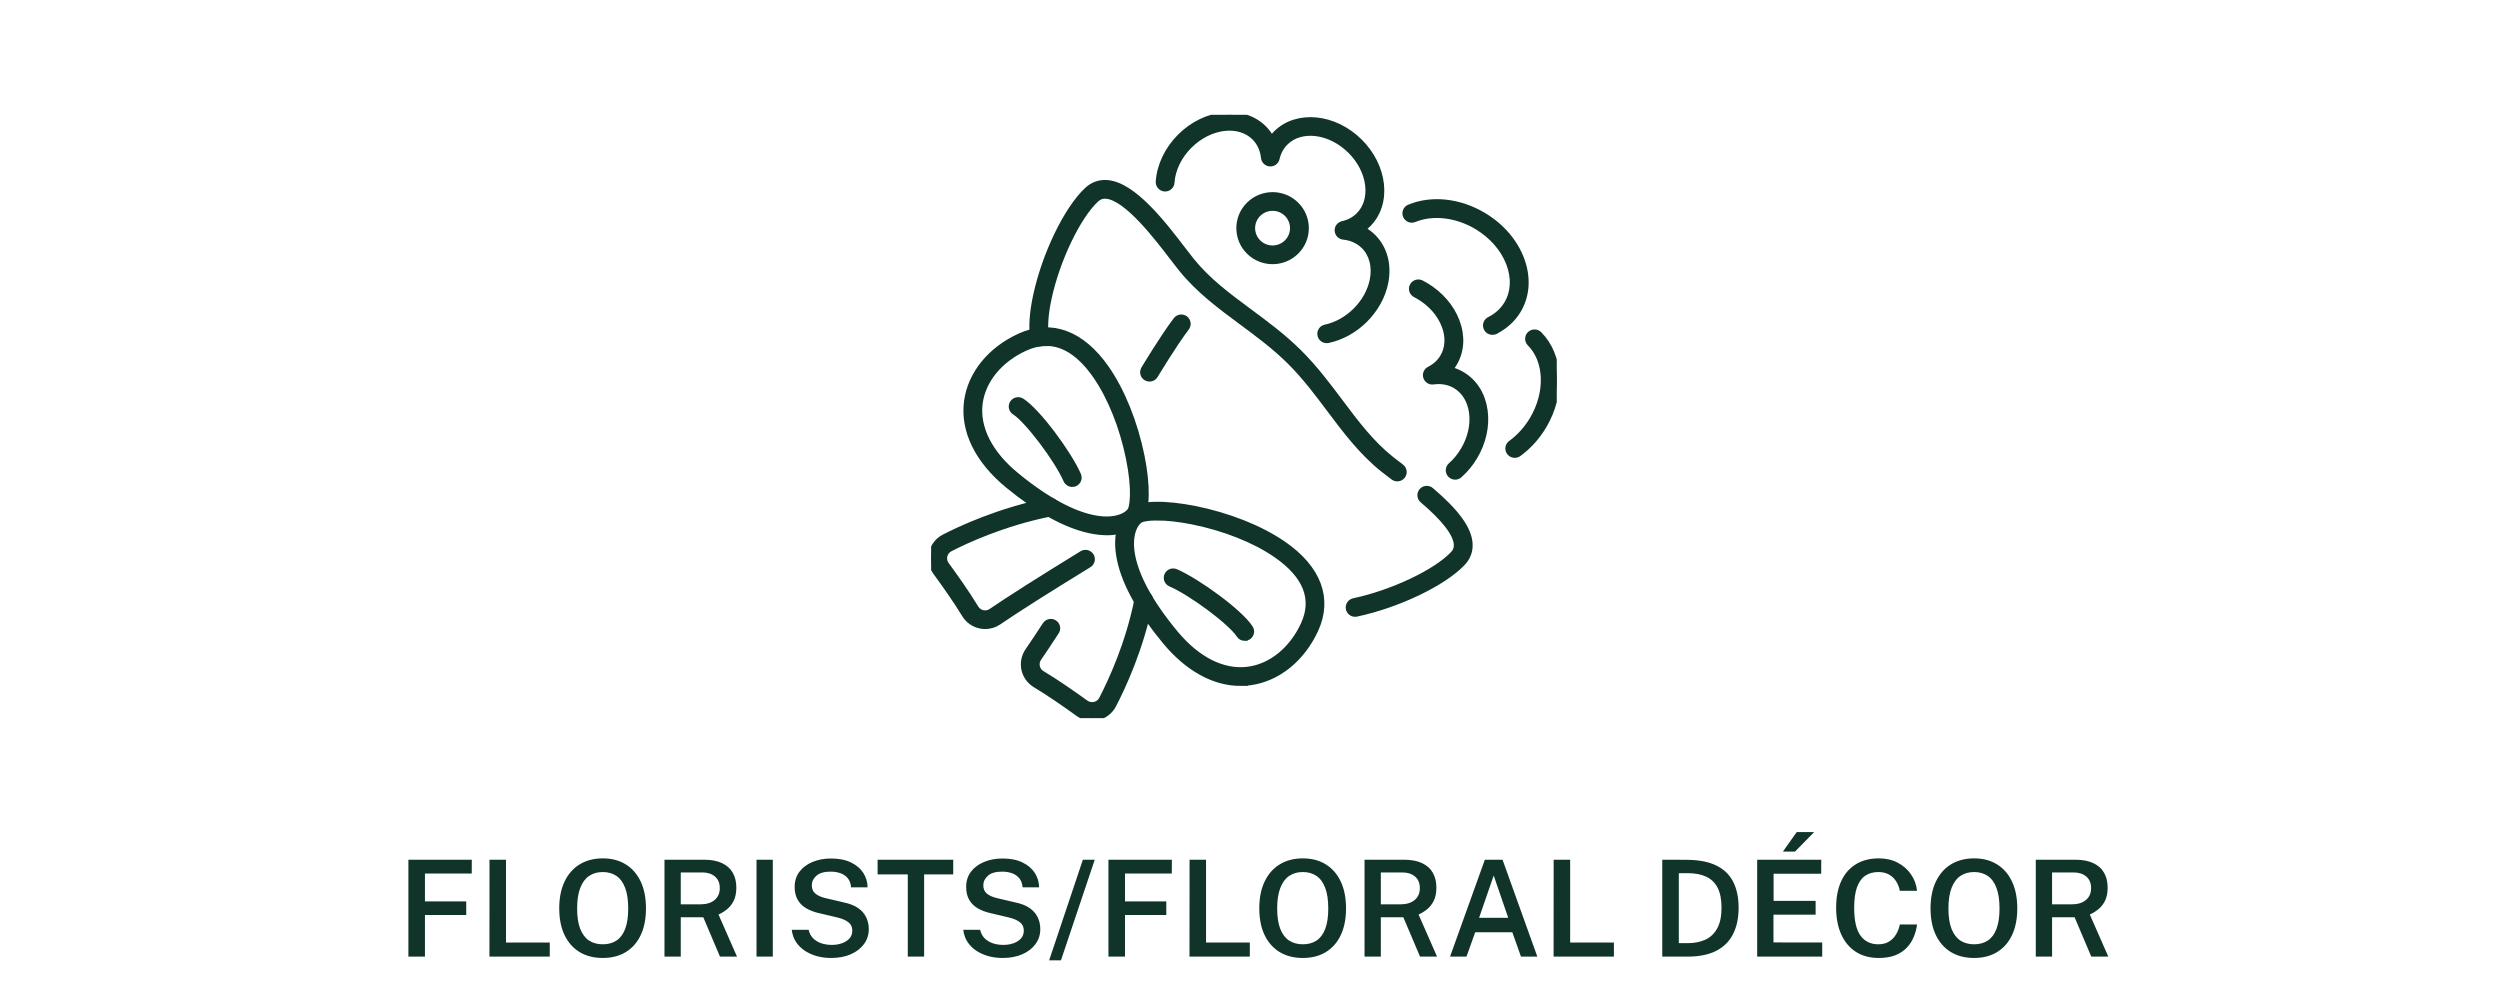
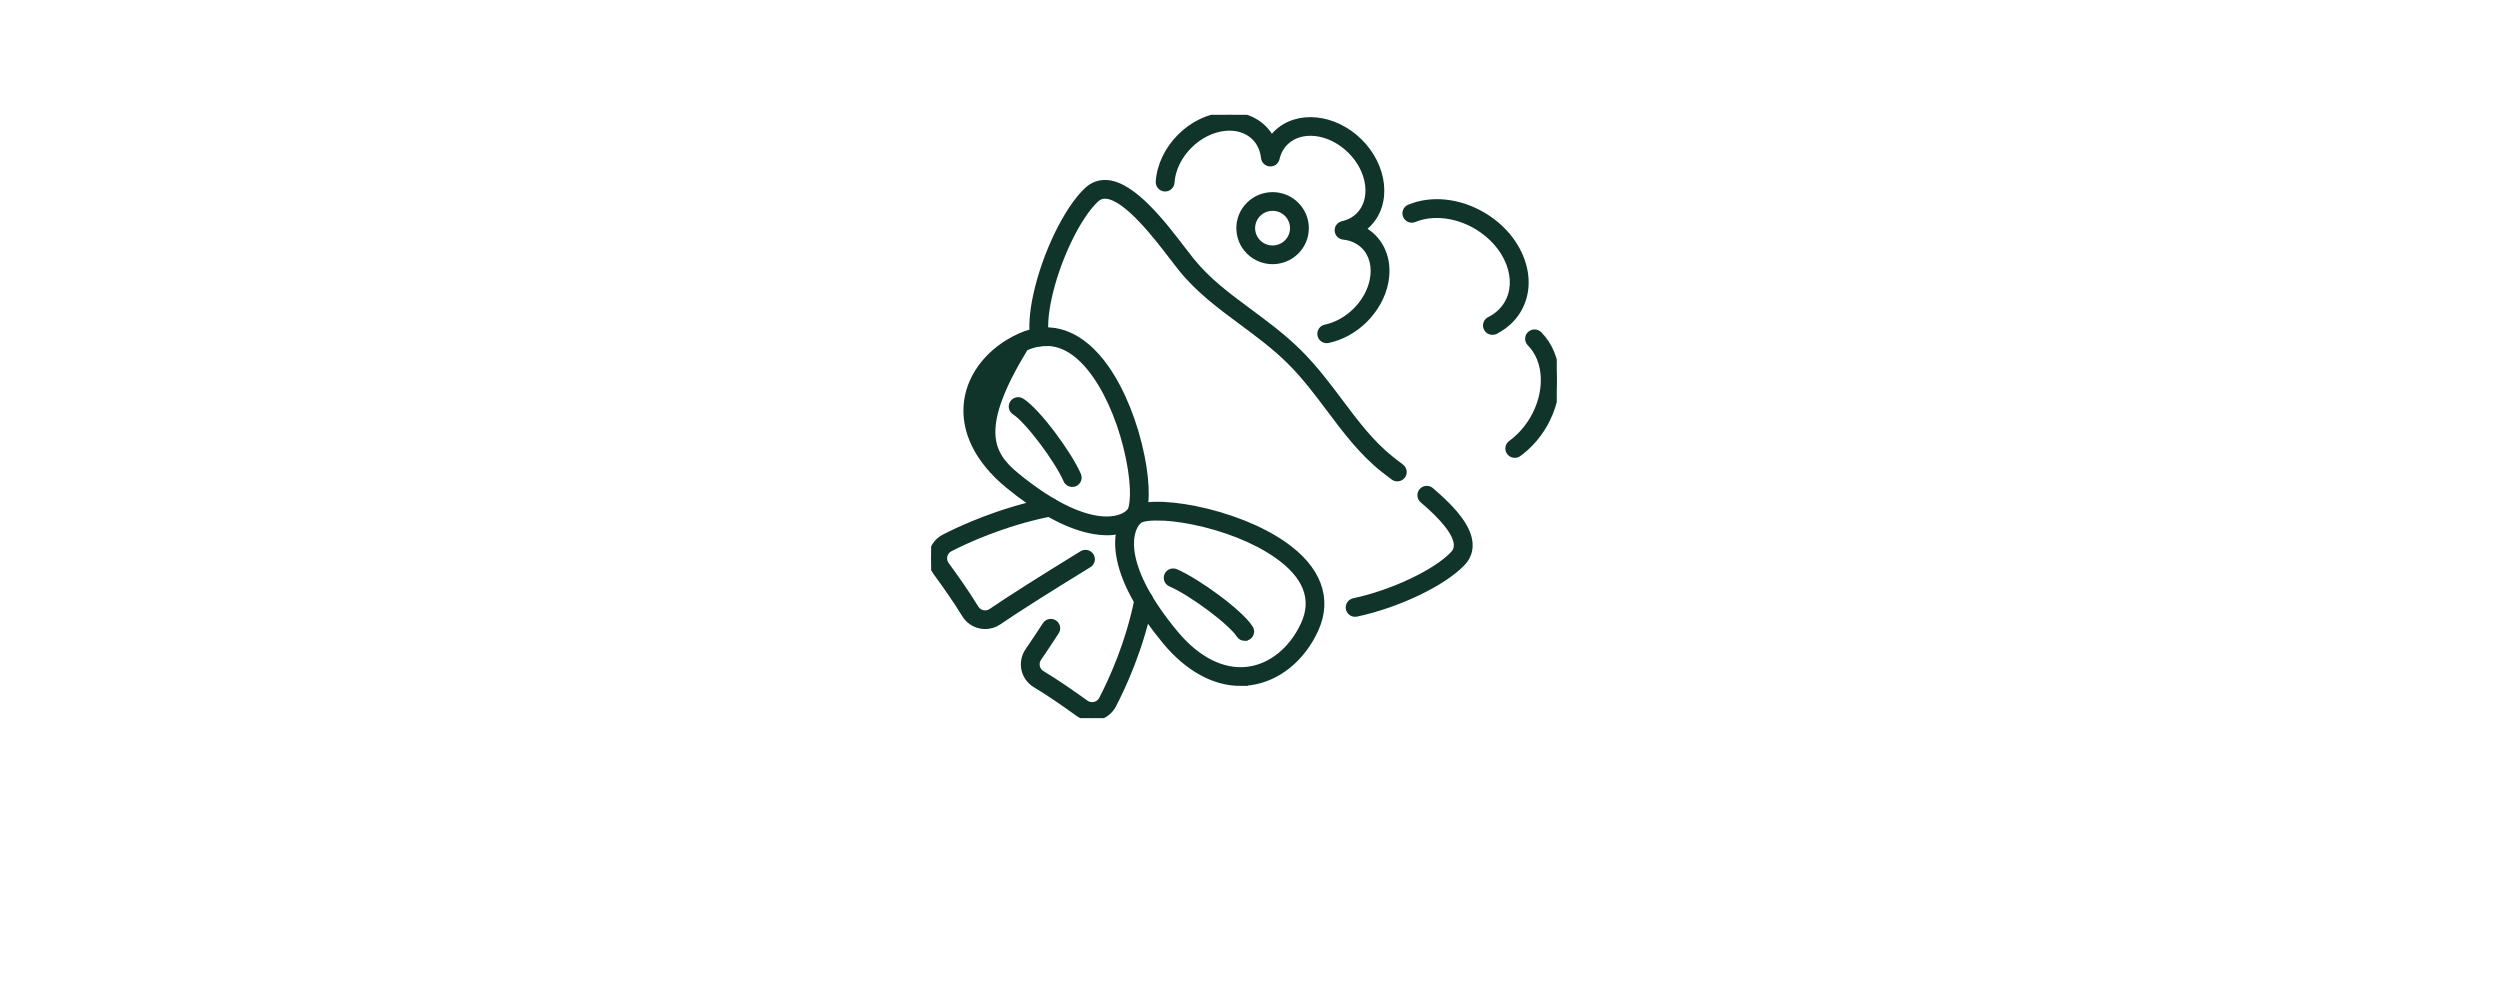
<svg xmlns="http://www.w3.org/2000/svg" width="196" height="79" viewBox="0 0 196 79" fill="none">
  <g clip-path="url(#clip0_2688_21449)">
-     <path d="M86.793 41.745C86.395 41.745 85.946 41.7 85.44 41.591C83.544 41.181 81.388 39.995 79.03 38.064C76.643 36.108 75.495 33.767 75.798 31.472C76.084 29.316 77.639 27.399 79.96 26.347C82.417 25.233 84.823 26.125 86.733 28.859C87.97 30.628 88.981 33.137 89.51 35.744C89.742 36.886 89.856 37.947 89.841 38.811C89.825 39.82 89.638 40.489 89.271 40.854C88.898 41.224 88.134 41.745 86.791 41.745H86.793ZM82.028 26.903C81.495 26.903 80.948 27.029 80.391 27.282C78.398 28.186 77.064 29.802 76.825 31.605C76.57 33.537 77.588 35.548 79.689 37.269C84.763 41.426 87.641 41.02 88.54 40.125C88.817 39.849 88.987 38.371 88.494 35.945C87.993 33.471 87.04 31.101 85.882 29.444C84.698 27.751 83.408 26.901 82.026 26.901L82.028 26.903Z" fill="#103429" stroke="#103429" stroke-width="0.438" />
+     <path d="M86.793 41.745C86.395 41.745 85.946 41.7 85.44 41.591C83.544 41.181 81.388 39.995 79.03 38.064C76.643 36.108 75.495 33.767 75.798 31.472C76.084 29.316 77.639 27.399 79.96 26.347C82.417 25.233 84.823 26.125 86.733 28.859C87.97 30.628 88.981 33.137 89.51 35.744C89.742 36.886 89.856 37.947 89.841 38.811C89.825 39.82 89.638 40.489 89.271 40.854C88.898 41.224 88.134 41.745 86.791 41.745H86.793ZM82.028 26.903C81.495 26.903 80.948 27.029 80.391 27.282C76.57 33.537 77.588 35.548 79.689 37.269C84.763 41.426 87.641 41.02 88.54 40.125C88.817 39.849 88.987 38.371 88.494 35.945C87.993 33.471 87.04 31.101 85.882 29.444C84.698 27.751 83.408 26.901 82.026 26.901L82.028 26.903Z" fill="#103429" stroke="#103429" stroke-width="0.438" />
    <path d="M84.064 37.959C83.862 37.959 83.672 37.843 83.587 37.648C82.88 36.023 80.539 32.927 79.547 32.307C79.304 32.157 79.232 31.838 79.385 31.597C79.538 31.356 79.858 31.284 80.1 31.436C81.347 32.214 83.811 35.56 84.54 37.24C84.654 37.501 84.532 37.804 84.271 37.917C84.204 37.946 84.134 37.961 84.066 37.961L84.064 37.959Z" fill="#103429" stroke="#103429" stroke-width="0.438" />
    <path d="M97.257 53.558C95.187 53.558 93.117 52.423 91.354 50.301C89.411 47.96 88.215 45.819 87.801 43.933C87.32 41.738 88.058 40.604 88.54 40.124C88.907 39.76 89.579 39.574 90.594 39.558C91.462 39.543 92.531 39.657 93.681 39.885C96.304 40.41 98.83 41.413 100.611 42.642C103.365 44.538 104.264 46.928 103.143 49.37C102.085 51.678 100.158 53.224 97.988 53.508C97.744 53.541 97.499 53.556 97.255 53.556L97.257 53.558ZM90.743 40.585C89.927 40.585 89.425 40.702 89.274 40.853C88.375 41.748 87.966 44.606 92.152 49.646C93.886 51.733 95.91 52.742 97.854 52.489C99.667 52.25 101.293 50.926 102.203 48.944C103.116 46.951 102.383 45.114 100.023 43.488C98.353 42.337 95.968 41.392 93.478 40.896C92.357 40.672 91.435 40.587 90.741 40.587L90.743 40.585Z" fill="#103429" stroke="#103429" stroke-width="0.438" />
    <path d="M97.586 50.027C97.414 50.027 97.246 49.943 97.147 49.786C96.521 48.8 93.407 46.474 91.77 45.774C91.507 45.66 91.387 45.358 91.499 45.096C91.613 44.835 91.917 44.715 92.18 44.827C93.871 45.551 97.24 47.997 98.023 49.236C98.177 49.477 98.104 49.794 97.862 49.947C97.777 50 97.681 50.025 97.586 50.025V50.027Z" fill="#103429" stroke="#103429" stroke-width="0.438" />
    <path d="M77.238 49.097C77.105 49.097 76.973 49.083 76.842 49.056C76.334 48.947 75.891 48.632 75.624 48.189C74.907 47.006 73.898 45.599 73.361 44.869C73.038 44.426 72.924 43.868 73.05 43.337C73.177 42.806 73.529 42.359 74.016 42.108C75.18 41.507 78.313 40.02 82.221 39.25C82.501 39.194 82.774 39.376 82.83 39.656C82.886 39.934 82.704 40.205 82.422 40.261C78.645 41.006 75.618 42.441 74.49 43.024C74.271 43.137 74.113 43.339 74.055 43.576C73.999 43.815 74.049 44.066 74.194 44.265C74.741 45.011 75.769 46.444 76.506 47.662C76.629 47.864 76.823 48.004 77.055 48.054C77.285 48.103 77.52 48.058 77.712 47.924C79.134 46.95 81.527 45.431 84.829 43.405C85.074 43.255 85.393 43.331 85.542 43.572C85.693 43.812 85.617 44.132 85.374 44.28C82.088 46.295 79.707 47.806 78.301 48.77C77.986 48.986 77.611 49.099 77.232 49.099L77.238 49.097Z" fill="#103429" stroke="#103429" stroke-width="0.438" />
    <path d="M85.621 56.298C85.225 56.298 84.838 56.174 84.513 55.94C83.597 55.277 82.271 54.348 81.169 53.691C80.725 53.426 80.406 52.985 80.296 52.483C80.187 51.981 80.292 51.449 80.584 51.023C80.962 50.476 81.421 49.788 81.946 48.979C81.964 48.95 81.985 48.923 82.01 48.898C82.209 48.695 82.538 48.688 82.743 48.886C82.93 49.067 82.951 49.352 82.803 49.555C82.277 50.364 81.817 51.054 81.438 51.606C81.303 51.799 81.258 52.034 81.308 52.263C81.357 52.491 81.498 52.685 81.701 52.806C82.837 53.483 84.187 54.431 85.122 55.104C85.323 55.25 85.576 55.299 85.818 55.244C86.061 55.186 86.259 55.034 86.373 54.813C87.119 53.38 88.472 50.457 89.164 46.963C89.22 46.685 89.492 46.502 89.773 46.558C90.053 46.613 90.237 46.883 90.181 47.163C89.465 50.782 88.064 53.807 87.293 55.287C87.04 55.771 86.591 56.121 86.056 56.246C85.913 56.279 85.766 56.296 85.623 56.296L85.621 56.298Z" fill="#103429" stroke="#103429" stroke-width="0.438" />
    <path d="M106.24 48.139C106.002 48.139 105.786 47.974 105.734 47.731C105.674 47.453 105.852 47.18 106.132 47.12C109.149 46.48 112.565 44.865 113.91 43.443C114.124 43.218 114.215 42.98 114.198 42.689C114.153 41.856 113.253 40.686 111.523 39.214C111.306 39.029 111.281 38.703 111.467 38.489C111.654 38.273 111.981 38.248 112.199 38.434C114.206 40.143 115.172 41.477 115.234 42.634C115.265 43.206 115.075 43.717 114.666 44.147C113.173 45.726 109.598 47.437 106.35 48.127C106.312 48.135 106.277 48.139 106.242 48.139H106.24Z" fill="#103429" stroke="#103429" stroke-width="0.438" />
    <path d="M109.549 37.522C109.439 37.522 109.329 37.487 109.236 37.417C108.931 37.187 108.662 36.983 108.44 36.806C106.756 35.465 105.475 33.759 104.236 32.107C103.283 30.837 102.299 29.524 101.12 28.352C99.939 27.179 98.619 26.201 97.341 25.256C95.679 24.027 93.962 22.754 92.611 21.078C92.418 20.842 92.194 20.547 91.935 20.21C90.675 18.563 88.332 15.497 86.726 15.363C86.42 15.336 86.167 15.427 85.931 15.647C84.499 16.983 82.875 20.378 82.23 23.376C81.973 24.564 81.895 25.591 82.007 26.353C82.048 26.635 81.851 26.897 81.569 26.936C81.285 26.977 81.022 26.781 80.983 26.501C80.852 25.608 80.931 24.484 81.219 23.16C81.913 19.934 83.633 16.38 85.224 14.896C85.676 14.474 86.21 14.287 86.815 14.336C88.881 14.509 91.218 17.564 92.764 19.586C93.019 19.919 93.238 20.208 93.423 20.434C94.691 22.007 96.28 23.185 97.962 24.43C99.27 25.398 100.621 26.398 101.853 27.623C103.086 28.848 104.095 30.193 105.069 31.492C106.323 33.164 107.508 34.745 109.089 36.003C109.3 36.172 109.565 36.371 109.863 36.598C110.091 36.771 110.135 37.092 109.963 37.318C109.861 37.452 109.706 37.522 109.551 37.522H109.549Z" fill="#103429" stroke="#103429" stroke-width="0.438" />
-     <path d="M90.124 29.699C90.035 29.699 89.944 29.676 89.859 29.627C89.613 29.481 89.532 29.166 89.679 28.921C89.739 28.82 91.177 26.421 92.2 25.079C92.372 24.853 92.698 24.807 92.926 24.98C93.153 25.151 93.199 25.474 93.025 25.701C92.037 26.998 90.582 29.423 90.568 29.448C90.47 29.61 90.298 29.699 90.122 29.699H90.124Z" fill="#103429" stroke="#103429" stroke-width="0.438" />
-     <path d="M114.084 37.386C113.941 37.386 113.798 37.328 113.697 37.213C113.506 37.001 113.527 36.676 113.74 36.486C114.121 36.151 114.451 35.751 114.72 35.3C115.286 34.355 115.524 33.301 115.389 32.328C115.261 31.397 114.803 30.656 114.101 30.24C113.599 29.943 113.001 29.834 112.364 29.923C112.114 29.958 111.875 29.808 111.799 29.569C111.722 29.33 111.832 29.07 112.056 28.955C112.514 28.723 112.87 28.397 113.112 27.994C113.531 27.298 113.579 26.429 113.247 25.55C112.899 24.63 112.186 23.812 111.237 23.25C111.142 23.193 111.055 23.145 110.97 23.104C110.713 22.979 110.607 22.672 110.732 22.416C110.858 22.161 111.169 22.056 111.424 22.18C111.534 22.233 111.645 22.295 111.768 22.367C112.918 23.049 113.788 24.051 114.217 25.19C114.662 26.369 114.586 27.553 114.001 28.523C113.906 28.681 113.798 28.832 113.68 28.972C114.014 29.054 114.333 29.184 114.629 29.359C115.607 29.937 116.241 30.944 116.413 32.19C116.579 33.394 116.293 34.687 115.607 35.83C115.284 36.371 114.886 36.851 114.424 37.258C114.324 37.345 114.202 37.388 114.08 37.388L114.084 37.386Z" fill="#103429" stroke="#103429" stroke-width="0.438" />
    <path d="M118.757 35.677C118.597 35.677 118.44 35.605 118.338 35.467C118.17 35.239 118.22 34.915 118.45 34.748C119.107 34.271 119.687 33.631 120.128 32.896C121.386 30.804 121.305 28.292 119.94 26.925C119.739 26.723 119.739 26.398 119.942 26.196C120.145 25.997 120.472 25.997 120.675 26.198C122.37 27.895 122.515 30.931 121.019 33.423C120.499 34.287 119.842 35.012 119.063 35.578C118.972 35.646 118.864 35.677 118.759 35.677H118.757ZM117.004 26.032C116.763 26.032 116.554 25.867 116.5 25.634C116.444 25.402 116.558 25.163 116.772 25.056L116.799 25.043C117.371 24.751 117.82 24.339 118.133 23.823C118.672 22.925 118.734 21.807 118.309 20.677C117.868 19.507 116.962 18.47 115.759 17.757C114.182 16.823 112.315 16.61 110.885 17.201C110.62 17.311 110.318 17.187 110.208 16.923C110.098 16.662 110.222 16.359 110.488 16.25C112.24 15.525 114.41 15.756 116.291 16.872C117.696 17.704 118.757 18.927 119.281 20.314C119.82 21.743 119.728 23.176 119.024 24.349C118.634 24.996 118.063 25.533 117.366 25.91C117.284 25.978 117.18 26.021 117.068 26.027C117.045 26.029 117.025 26.032 117.006 26.032H117.004Z" fill="#103429" stroke="#103429" stroke-width="0.438" />
    <path d="M104.013 26.685C103.772 26.685 103.557 26.518 103.507 26.275C103.449 25.997 103.627 25.724 103.907 25.666C104.761 25.489 105.602 25.021 106.273 24.354C106.955 23.677 107.425 22.837 107.599 21.985C107.821 20.922 107.572 19.942 106.922 19.296C106.509 18.886 105.954 18.635 105.318 18.567C105.065 18.54 104.87 18.337 104.856 18.085C104.841 17.834 105.011 17.61 105.258 17.554C105.757 17.441 106.18 17.217 106.516 16.881C107.094 16.307 107.353 15.477 107.249 14.542C107.139 13.564 106.648 12.599 105.867 11.822C104.286 10.252 102.003 9.963 100.778 11.18C100.443 11.514 100.215 11.936 100.101 12.43C100.045 12.675 99.823 12.846 99.566 12.829C99.314 12.815 99.108 12.621 99.082 12.37C99.013 11.738 98.76 11.186 98.348 10.777C97.124 9.56 94.84 9.85 93.257 11.423C92.437 12.238 91.927 13.293 91.863 14.312C91.844 14.596 91.6 14.812 91.314 14.793C91.028 14.775 90.812 14.53 90.829 14.248C90.91 12.982 91.529 11.687 92.526 10.696C94.513 8.722 97.453 8.434 99.082 10.05C99.326 10.293 99.529 10.567 99.691 10.867C99.798 10.721 99.916 10.581 100.047 10.451C101.676 8.833 104.616 9.121 106.6 11.094C107.547 12.035 108.144 13.22 108.281 14.429C108.422 15.681 108.055 16.809 107.251 17.608C107.121 17.737 106.98 17.857 106.833 17.964C107.135 18.125 107.413 18.328 107.655 18.569C108.558 19.467 108.907 20.787 108.614 22.193C108.401 23.238 107.829 24.264 107.005 25.083C106.19 25.892 105.167 26.456 104.118 26.675C104.083 26.683 104.046 26.685 104.011 26.685H104.013Z" fill="#103429" stroke="#103429" stroke-width="0.438" />
    <path d="M99.77 20.492C99.099 20.492 98.428 20.239 97.916 19.73C96.893 18.713 96.893 17.06 97.916 16.045C98.94 15.028 100.603 15.028 101.625 16.045C102.12 16.537 102.394 17.192 102.394 17.888C102.394 18.584 102.12 19.238 101.625 19.73C101.113 20.239 100.442 20.492 99.77 20.492ZM99.77 16.311C99.364 16.311 98.958 16.465 98.647 16.772C98.028 17.387 98.028 18.386 98.647 19.001C99.265 19.617 100.272 19.617 100.891 19.001C101.192 18.703 101.355 18.308 101.355 17.886C101.355 17.463 101.19 17.068 100.891 16.77C100.583 16.463 100.177 16.308 99.768 16.308L99.77 16.311Z" fill="#103429" stroke="#103429" stroke-width="0.438" />
  </g>
-   <path d="M32.018 75V67.401H36.989L36.984 68.483H33.316V70.669H36.553V71.736H33.316V75H32.018ZM38.372 75L38.377 67.401H39.67V73.896H43.101V75H38.372ZM47.26 75.105C46.559 75.105 45.953 74.951 45.441 74.643C44.933 74.334 44.539 73.889 44.259 73.308C43.982 72.726 43.844 72.029 43.844 71.216C43.844 70.396 43.984 69.694 44.264 69.109C44.544 68.524 44.94 68.075 45.452 67.763C45.967 67.451 46.569 67.296 47.26 67.296C47.95 67.296 48.547 67.451 49.052 67.763C49.56 68.075 49.952 68.524 50.229 69.109C50.506 69.694 50.644 70.396 50.644 71.216C50.644 72.029 50.508 72.726 50.234 73.308C49.961 73.886 49.57 74.331 49.062 74.643C48.554 74.951 47.953 75.105 47.26 75.105ZM47.26 74.033C47.673 74.033 48.029 73.937 48.327 73.744C48.624 73.548 48.852 73.245 49.01 72.835C49.171 72.421 49.252 71.887 49.252 71.232C49.252 70.566 49.171 70.023 49.01 69.603C48.849 69.179 48.619 68.867 48.321 68.667C48.023 68.468 47.67 68.368 47.26 68.368C46.846 68.368 46.489 68.469 46.188 68.672C45.89 68.872 45.659 69.184 45.494 69.608C45.329 70.028 45.247 70.57 45.247 71.232C45.247 71.887 45.329 72.421 45.494 72.835C45.659 73.245 45.89 73.548 46.188 73.744C46.489 73.937 46.846 74.033 47.26 74.033ZM52.095 75V67.401H55.18C55.762 67.401 56.24 67.492 56.615 67.674C56.993 67.853 57.273 68.107 57.456 68.436C57.638 68.762 57.729 69.144 57.729 69.582C57.729 69.988 57.662 70.33 57.529 70.606C57.396 70.88 57.223 71.104 57.009 71.279C56.799 71.451 56.573 71.591 56.331 71.7L57.782 75H56.447L55.138 71.915H53.372V75H52.095ZM53.372 70.901H54.891C55.375 70.901 55.751 70.789 56.021 70.564C56.294 70.34 56.431 70.028 56.431 69.629C56.431 69.237 56.305 68.933 56.053 68.72C55.8 68.506 55.467 68.399 55.054 68.399H53.372V70.901ZM59.311 75V67.401H60.588V75H59.311ZM65.159 75.105C64.781 75.105 64.418 75.06 64.071 74.969C63.724 74.874 63.407 74.736 63.12 74.553C62.836 74.368 62.602 74.138 62.416 73.865C62.23 73.588 62.116 73.266 62.074 72.898H63.399C63.455 73.154 63.565 73.369 63.73 73.544C63.898 73.719 64.11 73.853 64.365 73.944C64.621 74.035 64.907 74.08 65.222 74.08C65.502 74.08 65.763 74.038 66.005 73.954C66.247 73.87 66.443 73.746 66.594 73.581C66.745 73.413 66.82 73.206 66.82 72.961C66.82 72.684 66.722 72.469 66.525 72.314C66.333 72.157 66.056 72.032 65.695 71.941L64.208 71.589C63.822 71.502 63.486 71.374 63.199 71.206C62.915 71.037 62.694 70.817 62.537 70.543C62.379 70.267 62.3 69.928 62.3 69.529C62.3 69.074 62.425 68.68 62.673 68.347C62.926 68.014 63.267 67.758 63.698 67.579C64.129 67.397 64.614 67.306 65.154 67.306C65.77 67.306 66.291 67.409 66.715 67.616C67.139 67.819 67.461 68.093 67.682 68.436C67.903 68.779 68.015 69.156 68.018 69.566H66.725C66.697 69.261 66.608 69.021 66.457 68.846C66.307 68.667 66.116 68.538 65.884 68.457C65.653 68.376 65.397 68.336 65.117 68.336C64.62 68.336 64.25 68.443 64.008 68.657C63.766 68.87 63.646 69.121 63.646 69.408C63.646 69.678 63.735 69.892 63.914 70.049C64.092 70.207 64.365 70.33 64.733 70.417L66.147 70.748C66.62 70.847 67 70.997 67.288 71.2C67.575 71.403 67.783 71.645 67.913 71.926C68.046 72.202 68.113 72.509 68.113 72.845C68.113 73.287 67.987 73.677 67.734 74.017C67.486 74.357 67.14 74.623 66.699 74.816C66.257 75.009 65.744 75.105 65.159 75.105ZM71.17 75V68.552H68.805V67.401H74.733V68.552H72.452V75H71.17ZM78.606 75.105C78.227 75.105 77.865 75.06 77.518 74.969C77.171 74.874 76.854 74.736 76.567 74.553C76.283 74.368 76.048 74.138 75.862 73.865C75.677 73.588 75.563 73.266 75.521 72.898H76.845C76.901 73.154 77.011 73.369 77.176 73.544C77.344 73.719 77.556 73.853 77.812 73.944C78.068 74.035 78.353 74.08 78.669 74.08C78.949 74.08 79.21 74.038 79.452 73.954C79.694 73.87 79.89 73.746 80.04 73.581C80.191 73.413 80.266 73.206 80.266 72.961C80.266 72.684 80.168 72.469 79.972 72.314C79.779 72.157 79.502 72.032 79.142 71.941L77.654 71.589C77.269 71.502 76.933 71.374 76.645 71.206C76.362 71.037 76.141 70.817 75.983 70.543C75.826 70.267 75.747 69.928 75.747 69.529C75.747 69.074 75.871 68.68 76.12 68.347C76.372 68.014 76.714 67.758 77.145 67.579C77.576 67.397 78.061 67.306 78.6 67.306C79.217 67.306 79.737 67.409 80.161 67.616C80.585 67.819 80.907 68.093 81.128 68.436C81.349 68.779 81.461 69.156 81.465 69.566H80.172C80.144 69.261 80.054 69.021 79.904 68.846C79.753 68.667 79.562 68.538 79.331 68.457C79.1 68.376 78.844 68.336 78.564 68.336C78.066 68.336 77.696 68.443 77.455 68.657C77.213 68.87 77.092 69.121 77.092 69.408C77.092 69.678 77.181 69.892 77.36 70.049C77.539 70.207 77.812 70.33 78.18 70.417L79.594 70.748C80.067 70.847 80.447 70.997 80.734 71.2C81.021 71.403 81.23 71.645 81.359 71.926C81.493 72.202 81.559 72.509 81.559 72.845C81.559 73.287 81.433 73.677 81.181 74.017C80.932 74.357 80.587 74.623 80.145 74.816C79.704 75.009 79.191 75.105 78.606 75.105ZM82.254 75.289L84.898 67.401H85.828L83.179 75.289H82.254ZM86.902 75V67.401H91.874L91.868 68.483H88.2V70.669H91.438V71.736H88.2V75H86.902ZM93.256 75L93.261 67.401H94.554V73.896H97.986V75H93.256ZM102.144 75.105C101.443 75.105 100.837 74.951 100.326 74.643C99.818 74.334 99.424 73.889 99.143 73.308C98.866 72.726 98.728 72.029 98.728 71.216C98.728 70.396 98.868 69.694 99.148 69.109C99.429 68.524 99.825 68.075 100.336 67.763C100.851 67.451 101.454 67.296 102.144 67.296C102.834 67.296 103.432 67.451 103.936 67.763C104.444 68.075 104.837 68.524 105.113 69.109C105.39 69.694 105.529 70.396 105.529 71.216C105.529 72.029 105.392 72.726 105.119 73.308C104.845 73.886 104.455 74.331 103.947 74.643C103.439 74.951 102.838 75.105 102.144 75.105ZM102.144 74.033C102.557 74.033 102.913 73.937 103.211 73.744C103.509 73.548 103.736 73.245 103.894 72.835C104.055 72.421 104.136 71.887 104.136 71.232C104.136 70.566 104.055 70.023 103.894 69.603C103.733 69.179 103.503 68.867 103.206 68.667C102.908 68.468 102.554 68.368 102.144 68.368C101.731 68.368 101.373 68.469 101.072 68.672C100.774 68.872 100.543 69.184 100.378 69.608C100.214 70.028 100.131 70.57 100.131 71.232C100.131 71.887 100.214 72.421 100.378 72.835C100.543 73.245 100.774 73.548 101.072 73.744C101.373 73.937 101.731 74.033 102.144 74.033ZM106.98 75V67.401H110.064C110.646 67.401 111.124 67.492 111.499 67.674C111.878 67.853 112.158 68.107 112.34 68.436C112.522 68.762 112.613 69.144 112.613 69.582C112.613 69.988 112.547 70.33 112.414 70.606C112.28 70.88 112.107 71.104 111.893 71.279C111.683 71.451 111.457 71.591 111.215 71.7L112.666 75H111.331L110.022 71.915H108.257V75H106.98ZM108.257 70.901H109.775C110.259 70.901 110.636 70.789 110.905 70.564C111.179 70.34 111.315 70.028 111.315 69.629C111.315 69.237 111.189 68.933 110.937 68.72C110.685 68.506 110.352 68.399 109.938 68.399H108.257V70.901ZM113.684 75L116.412 67.401H117.799L120.527 75H119.245L118.567 73.092H115.655L114.972 75H113.684ZM115.96 71.957H118.246L117.106 68.641L115.96 71.957ZM121.801 75L121.807 67.401H123.1V73.896H126.531V75H121.801ZM130.321 75V67.401C130.353 67.401 130.445 67.401 130.6 67.401C130.754 67.401 130.936 67.401 131.146 67.401C131.36 67.401 131.575 67.402 131.793 67.406C132.013 67.406 132.204 67.408 132.365 67.411C133.29 67.429 134.042 67.588 134.62 67.889C135.202 68.187 135.627 68.613 135.897 69.166C136.17 69.716 136.307 70.38 136.307 71.158C136.307 71.971 136.162 72.663 135.871 73.234C135.583 73.805 135.142 74.243 134.546 74.548C133.954 74.849 133.201 75 132.287 75H130.321ZM131.619 73.944H132.308C132.83 73.944 133.29 73.854 133.69 73.676C134.089 73.493 134.401 73.199 134.625 72.793C134.853 72.386 134.967 71.843 134.967 71.163C134.967 70.505 134.862 69.978 134.651 69.582C134.441 69.186 134.14 68.9 133.748 68.725C133.355 68.546 132.886 68.457 132.339 68.457H131.619V73.944ZM137.763 75V67.401H142.787L142.782 68.499H139.05V70.627H142.345V71.71H139.04V73.886L142.861 73.891V75H137.763ZM139.781 66.765L140.863 65.235H142.23L140.727 66.765H139.781ZM147.301 75.105C146.604 75.105 146.005 74.946 145.504 74.627C145.006 74.305 144.623 73.849 144.353 73.26C144.087 72.668 143.953 71.966 143.953 71.153C143.953 70.344 144.087 69.652 144.353 69.077C144.619 68.502 145.001 68.063 145.499 67.758C146 67.45 146.6 67.296 147.301 67.296C147.858 67.296 148.352 67.409 148.783 67.637C149.214 67.861 149.561 68.166 149.824 68.552C150.09 68.937 150.248 69.366 150.297 69.839H148.946C148.894 69.559 148.795 69.308 148.652 69.088C148.512 68.867 148.326 68.692 148.095 68.562C147.863 68.433 147.587 68.368 147.264 68.368C146.861 68.368 146.518 68.464 146.234 68.657C145.954 68.846 145.738 69.147 145.588 69.561C145.441 69.974 145.367 70.51 145.367 71.169C145.367 72.167 145.532 72.894 145.861 73.35C146.19 73.805 146.658 74.033 147.264 74.033C147.587 74.033 147.863 73.963 148.095 73.823C148.326 73.679 148.512 73.49 148.652 73.255C148.795 73.017 148.894 72.758 148.946 72.477H150.297C150.255 72.821 150.167 73.15 150.034 73.465C149.904 73.781 149.72 74.063 149.482 74.311C149.244 74.557 148.944 74.751 148.583 74.895C148.226 75.035 147.799 75.105 147.301 75.105ZM154.77 75.105C154.069 75.105 153.463 74.951 152.952 74.643C152.444 74.334 152.05 73.889 151.769 73.308C151.493 72.726 151.354 72.029 151.354 71.216C151.354 70.396 151.494 69.694 151.775 69.109C152.055 68.524 152.451 68.075 152.962 67.763C153.477 67.451 154.08 67.296 154.77 67.296C155.46 67.296 156.058 67.451 156.562 67.763C157.07 68.075 157.463 68.524 157.739 69.109C158.016 69.694 158.155 70.396 158.155 71.216C158.155 72.029 158.018 72.726 157.745 73.308C157.471 73.886 157.081 74.331 156.573 74.643C156.065 74.951 155.464 75.105 154.77 75.105ZM154.77 74.033C155.184 74.033 155.539 73.937 155.837 73.744C156.135 73.548 156.363 73.245 156.52 72.835C156.681 72.421 156.762 71.887 156.762 71.232C156.762 70.566 156.681 70.023 156.52 69.603C156.359 69.179 156.13 68.867 155.832 68.667C155.534 68.468 155.18 68.368 154.77 68.368C154.357 68.368 153.999 68.469 153.698 68.672C153.4 68.872 153.169 69.184 153.004 69.608C152.84 70.028 152.757 70.57 152.757 71.232C152.757 71.887 152.84 72.421 153.004 72.835C153.169 73.245 153.4 73.548 153.698 73.744C153.999 73.937 154.357 74.033 154.77 74.033ZM159.606 75V67.401H162.691C163.272 67.401 163.75 67.492 164.125 67.674C164.504 67.853 164.784 68.107 164.966 68.436C165.148 68.762 165.239 69.144 165.239 69.582C165.239 69.988 165.173 70.33 165.04 70.606C164.907 70.88 164.733 71.104 164.519 71.279C164.309 71.451 164.083 71.591 163.842 71.7L165.292 75H163.957L162.649 71.915H160.883V75H159.606ZM160.883 70.901H162.402C162.885 70.901 163.262 70.789 163.531 70.564C163.805 70.34 163.941 70.028 163.941 69.629C163.941 69.237 163.815 68.933 163.563 68.72C163.311 68.506 162.978 68.399 162.564 68.399H160.883V70.901Z" fill="#103429" />
  <defs>
    <clipPath id="clip0_2688_21449">
      <rect width="49.051" height="47.299" fill="white" transform="translate(73 9)" />
    </clipPath>
  </defs>
</svg>